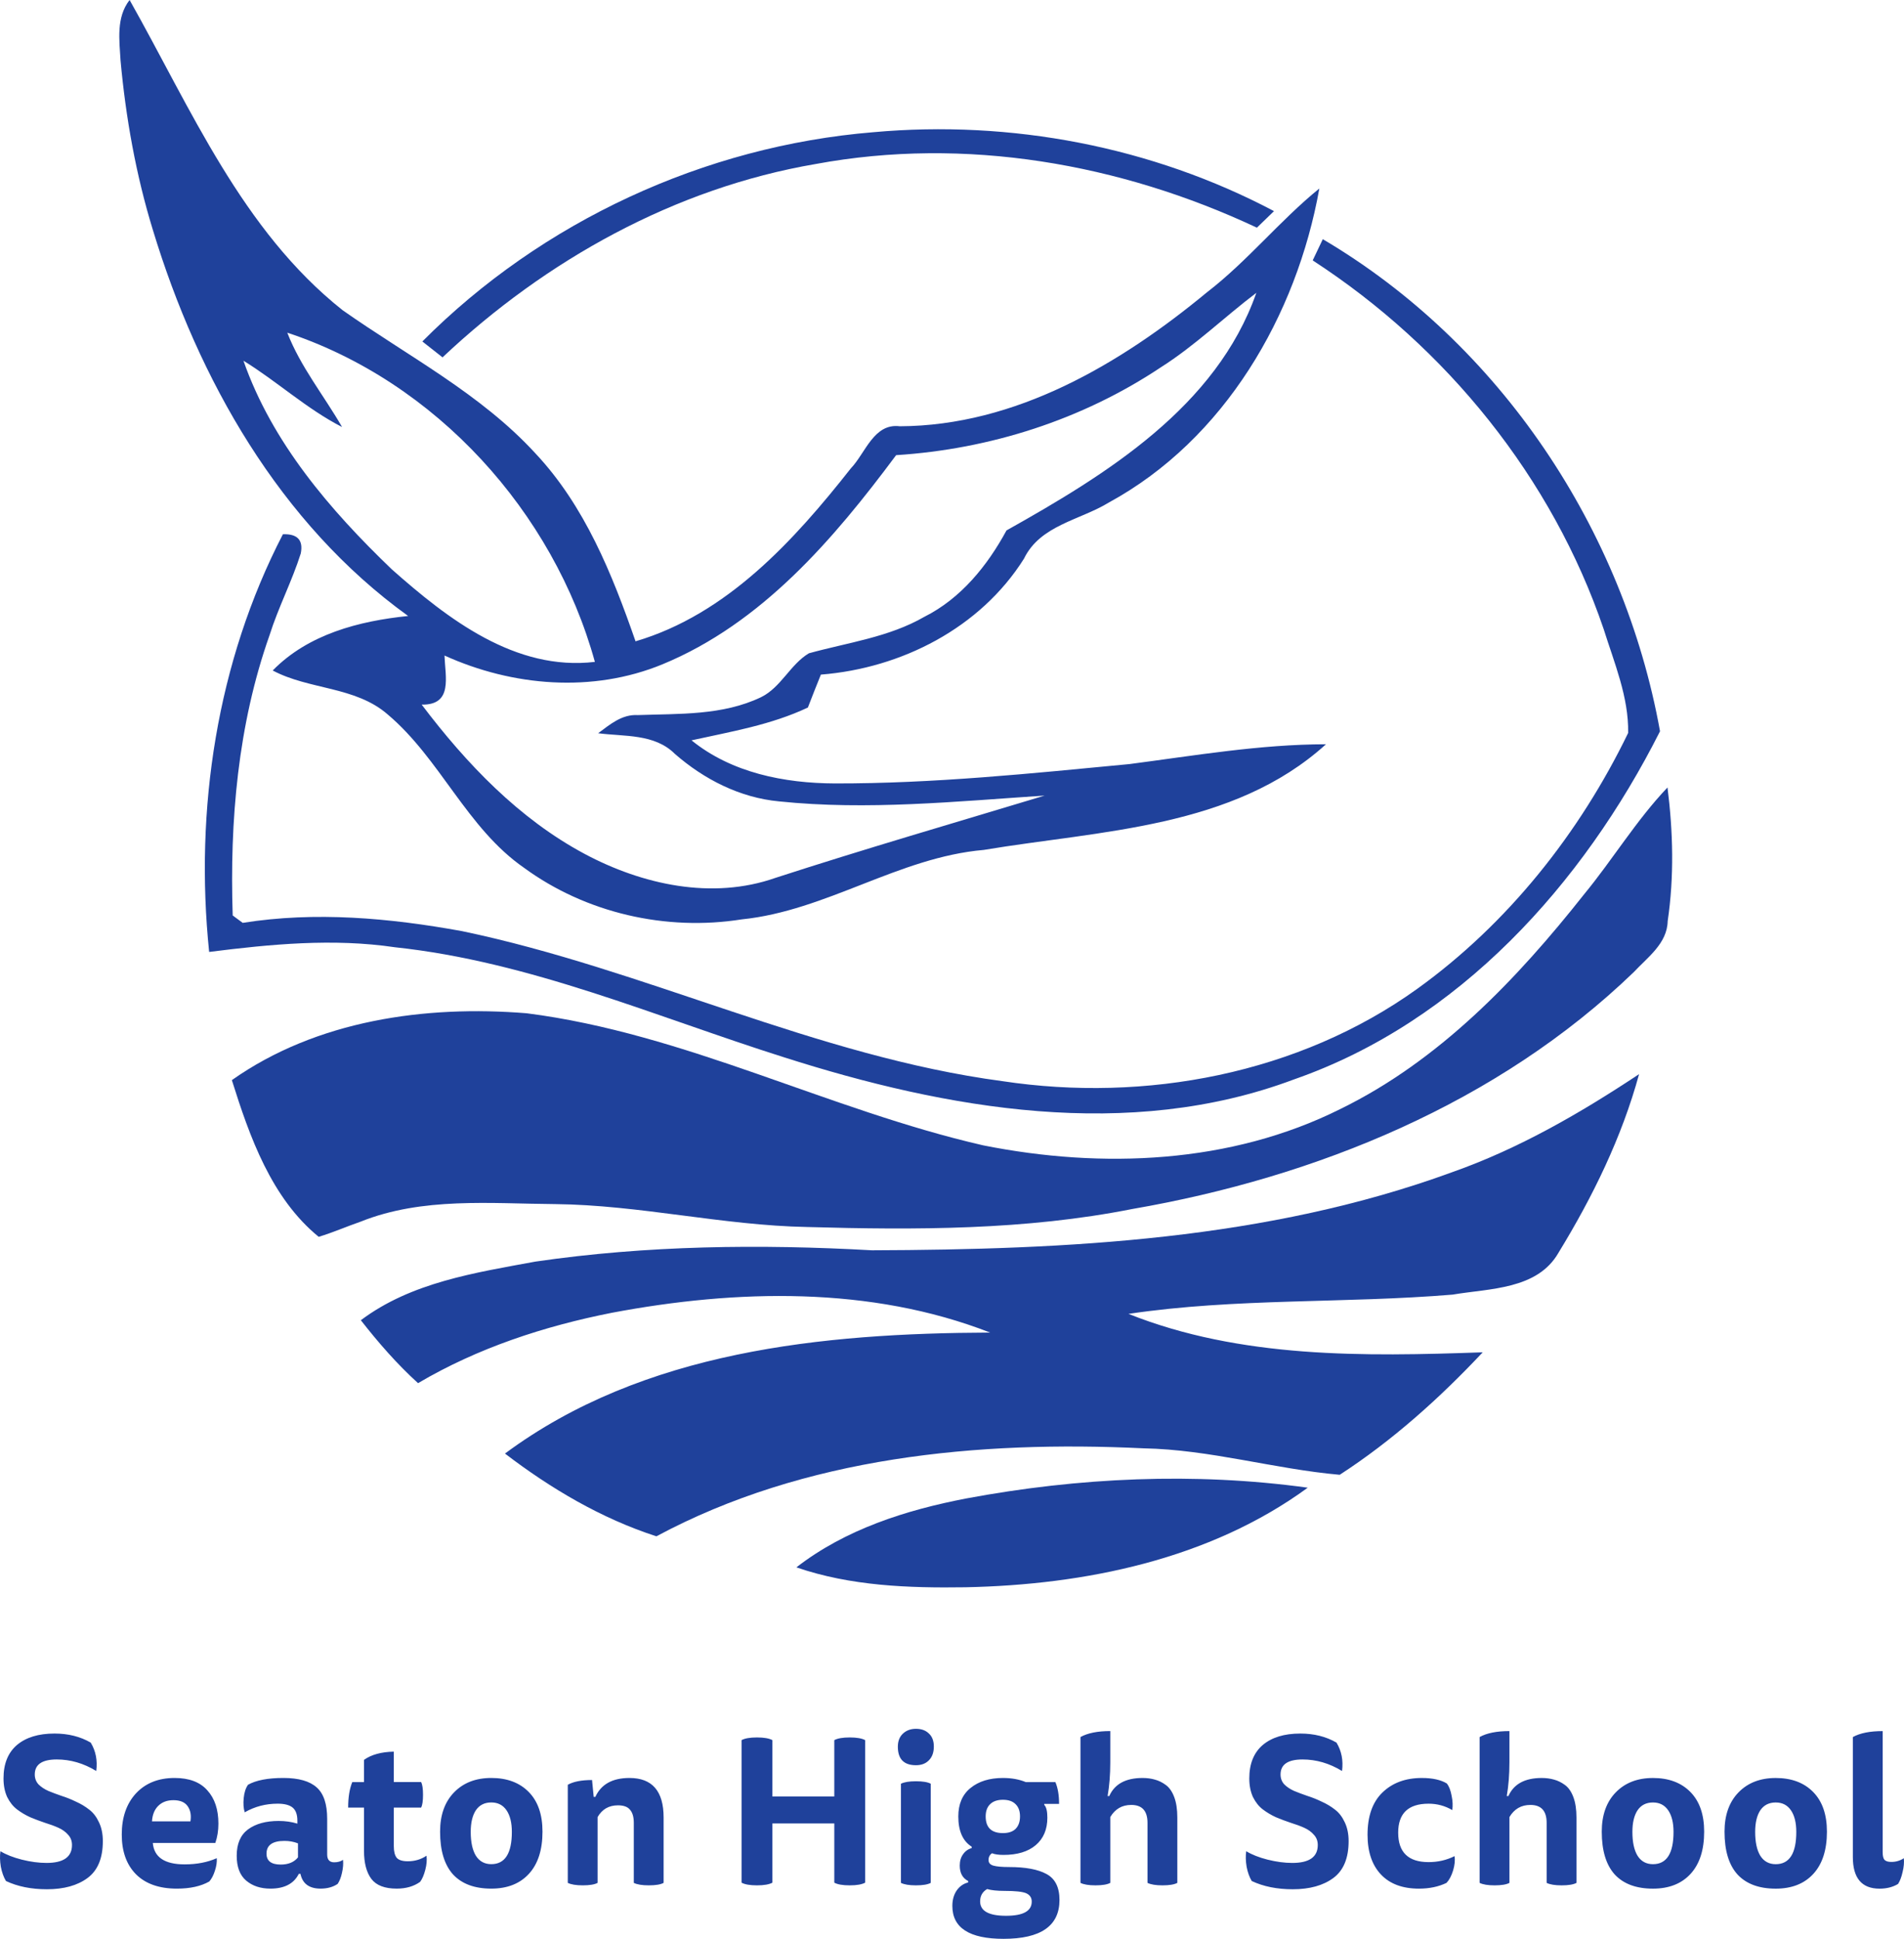
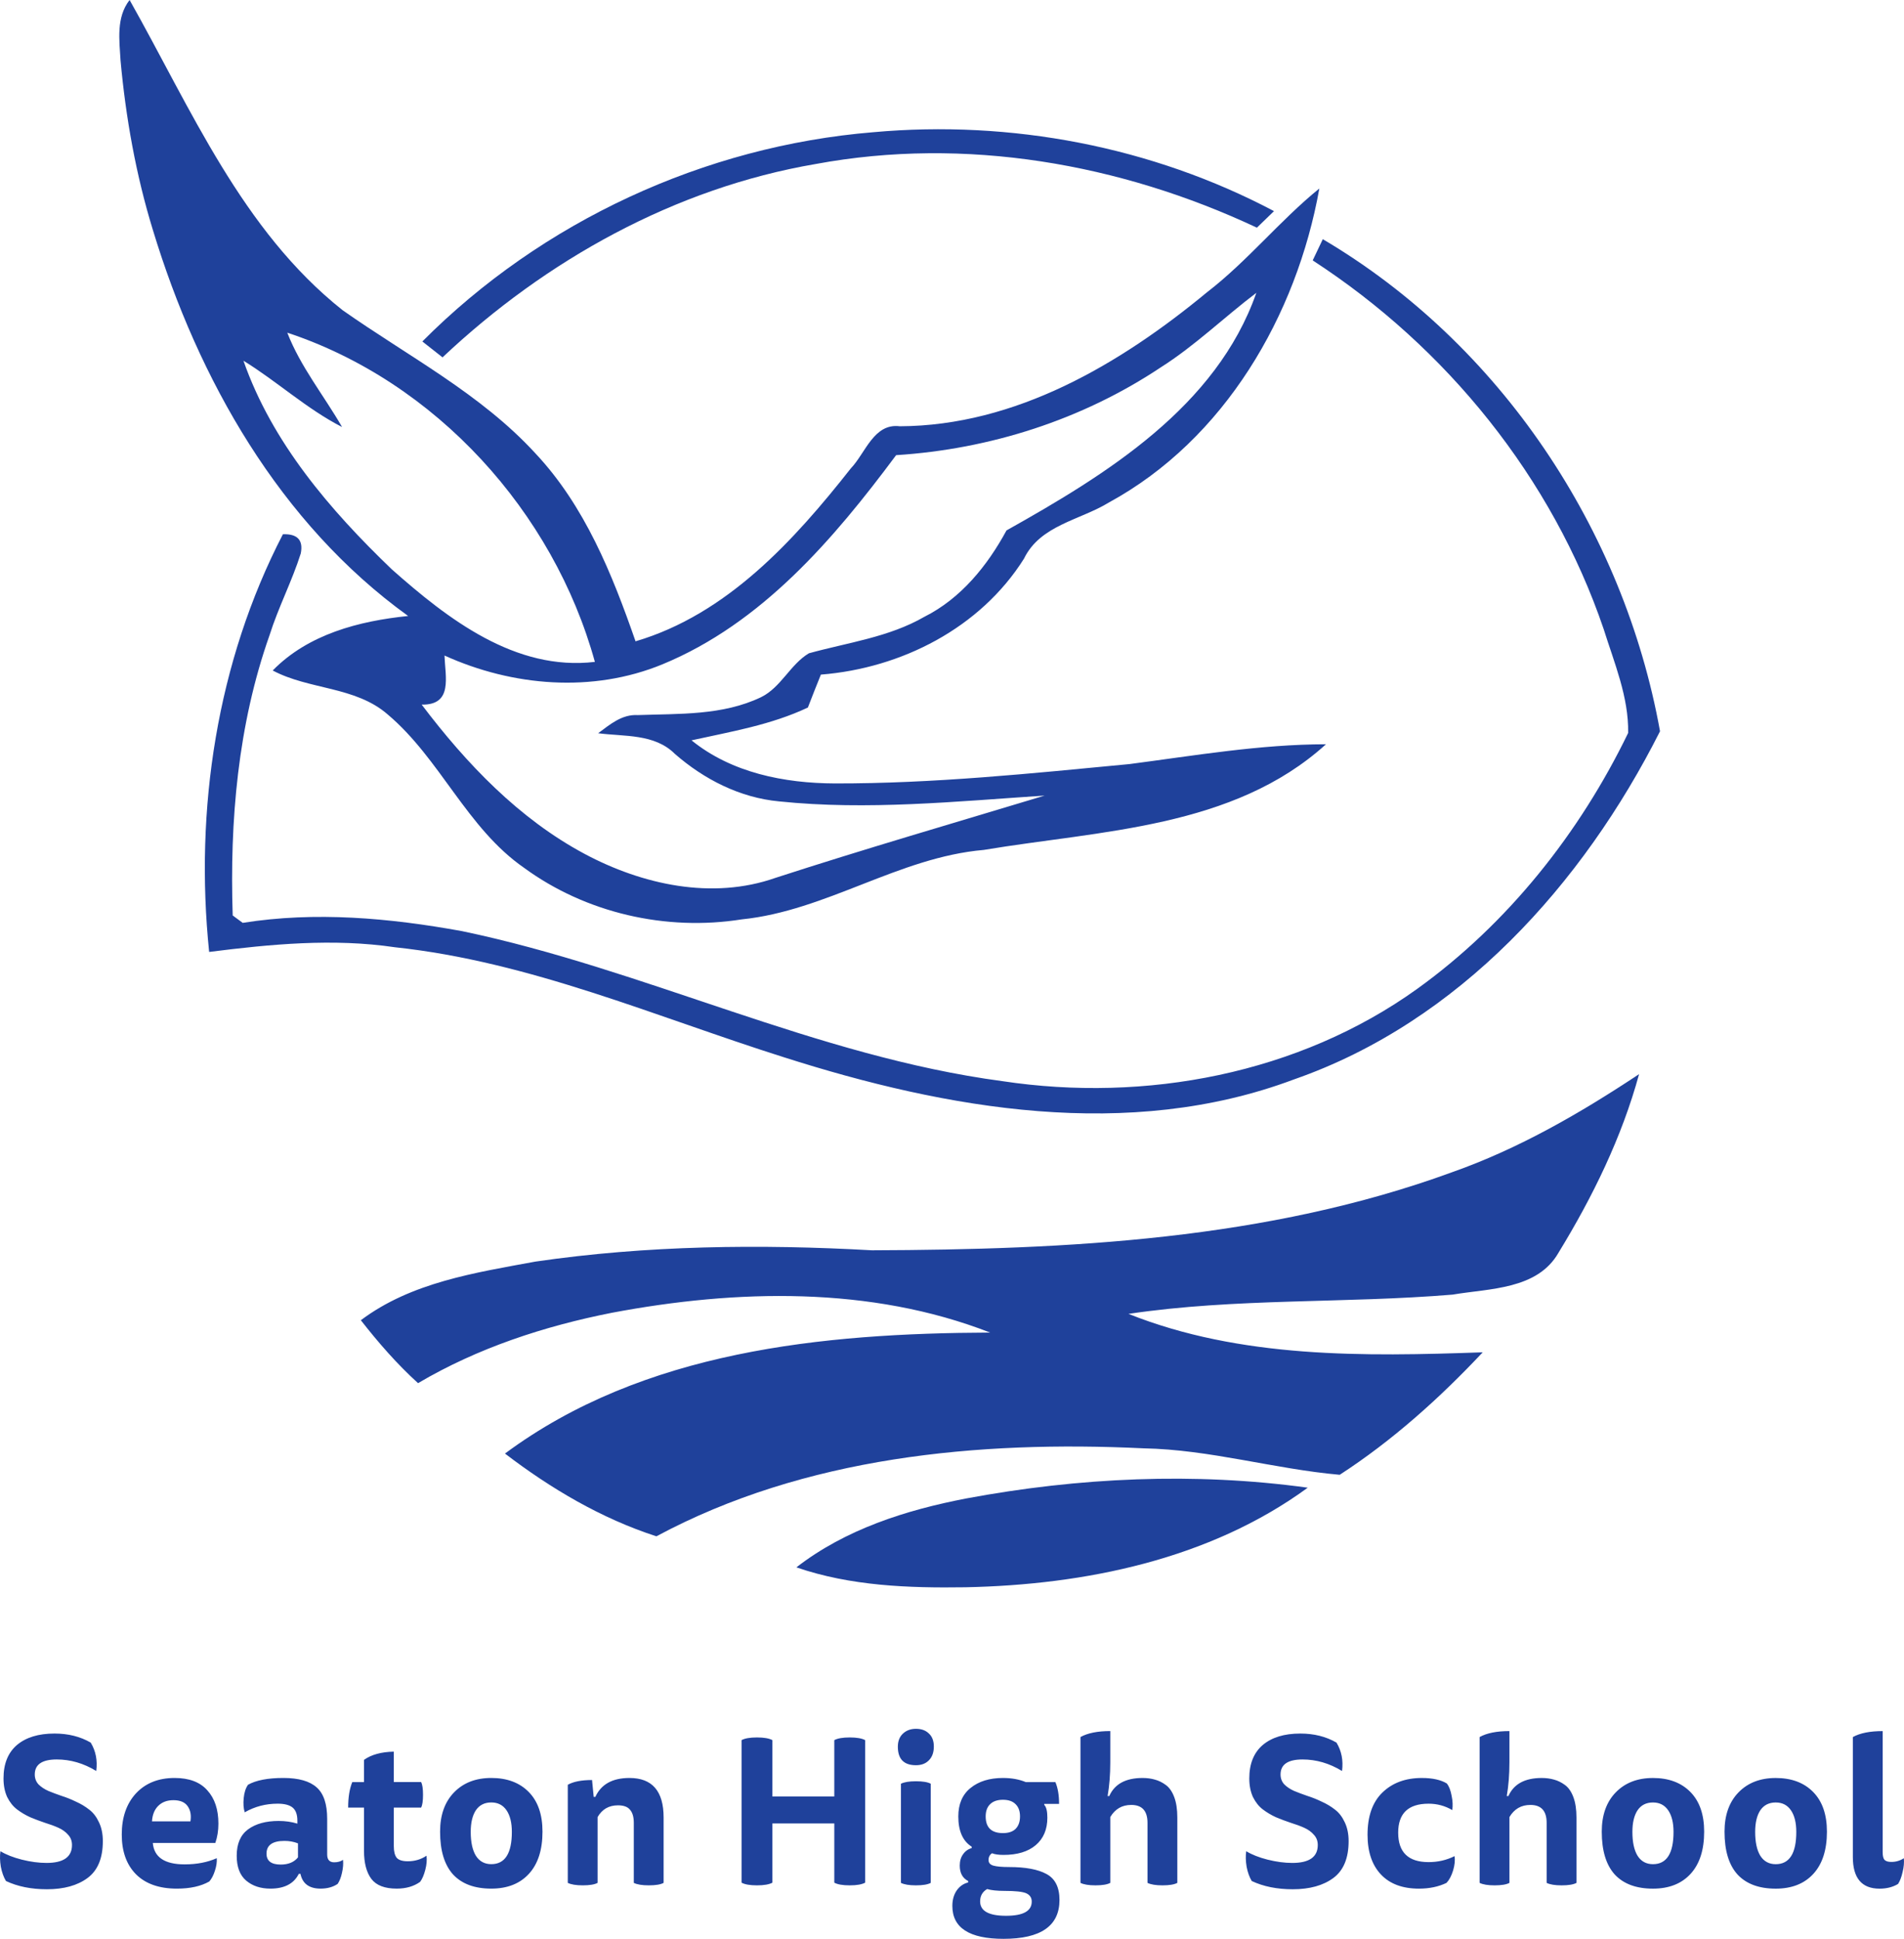
<svg xmlns="http://www.w3.org/2000/svg" viewBox="0 0 203.711 207.36">
  <g transform="translate(-15.663 -42.51)" />
  <g fill="#1f419b">
    <path d="M12.897 6.47c-.13-2.19-.48-4.62.97-6.47 6.57 11.64 12.02 24.63 22.78 33.17 6.99 4.92 14.77 8.93 20.62 15.3 5.3 5.63 8.23 12.93 10.73 20.12 9.77-2.88 16.93-10.75 23.03-18.49 1.58-1.65 2.46-4.86 5.24-4.51 12.4-.05 23.58-6.65 32.87-14.33 4.34-3.34 7.78-7.66 12.02-11.1-2.43 13.59-10.14 26.84-22.51 33.58-3.1 1.9-7.35 2.42-9.09 6.01-4.67 7.42-13.12 11.72-21.73 12.4-.47 1.17-.94 2.34-1.39 3.52-3.93 1.86-8.24 2.58-12.45 3.51 4.29 3.48 9.94 4.59 15.34 4.61 10.54.02 21.03-1.07 31.51-2.07 6.98-.91 13.96-2.11 21.03-2.12-9.93 9-24.11 9.21-36.61 11.3-9.11.79-16.84 6.51-25.91 7.43-8.08 1.28-16.65-.67-23.27-5.51-6.15-4.26-8.96-11.66-14.61-16.42-3.47-3.01-8.38-2.61-12.29-4.69 3.81-3.89 9.24-5.29 14.49-5.83-13.74-9.9-22.46-25.32-27.31-41.28-1.81-5.89-2.9-12-3.46-18.13m111.28 32.83c-8.39 5.59-18.26 8.74-28.3 9.38-6.69 8.99-14.38 17.99-25 22.37-7.48 3.08-16.04 2.36-23.32-.94.08 2.29.92 5.31-2.44 5.25 4.78 6.31 10.4 12.21 17.44 15.97 6.17 3.29 13.64 4.94 20.41 2.56 9.55-3.1 19.2-5.9 28.8-8.8-9.45.62-18.96 1.6-28.41.62-4.18-.39-8.02-2.35-11.15-5.08-2.18-2.18-5.41-1.84-8.21-2.21 1.26-.93 2.54-2.04 4.23-1.94 4.43-.16 9.07.06 13.19-1.91 2.15-1.05 3.13-3.51 5.13-4.7 4.16-1.15 8.55-1.71 12.35-3.9 3.91-1.96 6.74-5.46 8.79-9.24 10.71-6 22.46-13.23 26.73-25.41-3.45 2.61-6.57 5.66-10.24 7.98m-93.44-3.72c1.42 3.66 3.92 6.72 5.86 10.09-3.79-1.94-6.94-4.87-10.55-7.09 3.06 8.75 9.27 15.98 15.87 22.31 5.99 5.31 13.22 10.91 21.73 9.9-4.43-16.06-17.02-29.95-32.91-35.21" />
    <path d="M45.187 36.52c12.78-12.84 30.18-20.9 48.25-22.38 14.7-1.33 29.8 1.53 42.87 8.44-.46.44-1.38 1.33-1.83 1.77-14.61-6.86-31.22-9.77-47.2-6.81-15.06 2.57-28.88 10.27-39.93 20.68-.54-.43-1.62-1.27-2.16-1.7m96.34-10.94c18.98 11.19 32.19 31.04 36.08 52.63-8.25 16.35-21.5 31.08-39.15 37.23-17.69 6.64-37.13 3.21-54.6-2.37-13.73-4.34-27.15-10.22-41.6-11.76-6.61-.98-13.3-.33-19.88.5-1.57-15.23.82-31.01 7.89-44.67 1.56-.06 2.2.63 1.91 2.06-.94 2.97-2.4 5.76-3.34 8.74-3.39 9.6-4.27 19.85-3.94 29.97.26.2.8.59 1.07.79 7.78-1.24 15.73-.52 23.44.88 19.62 4.09 37.87 13.39 57.84 16.05 15.29 2.31 31.7-.77 44.38-9.87 9.7-6.98 17.38-16.66 22.57-27.37.07-3.83-1.49-7.51-2.62-11.11-5.51-16.2-16.82-30.14-31.13-39.43.36-.76.72-1.52 1.08-2.27" />
-     <path d="M169.497 95.63c3.07-3.73 5.57-7.9 8.91-11.41.6 4.74.72 9.56.02 14.29-.05 2.4-2.15 3.87-3.63 5.46-14.52 14-33.96 21.93-53.63 25.33-11.45 2.27-23.19 2.26-34.81 1.93-9.04-.17-17.9-2.35-26.94-2.45-6.95-.05-14.23-.77-20.84 1.88-1.5.52-2.96 1.16-4.48 1.62-5.06-4.13-7.39-10.7-9.29-16.76 9.08-6.4 20.68-8.03 31.54-7.15 16.96 2.16 32.3 10.34 48.86 14.13 12.7 2.53 26.46 1.98 38.2-3.89 10.58-5.17 18.88-13.86 26.09-22.98" />
    <path d="M155.357 125.37c7.14-2.51 13.72-6.32 20.01-10.49-1.85 6.76-4.96 13.12-8.61 19.08-2.26 3.98-7.4 3.83-11.34 4.5-11.54.96-23.2.35-34.68 2.06 12 4.78 25.21 4.56 37.9 4.11-4.59 4.89-9.67 9.45-15.3 13.1-7.02-.62-13.89-2.7-20.98-2.83-17.71-.85-36.27.9-52.13 9.41-5.9-1.91-11.29-5.1-16.2-8.85 14.83-11 34.01-12.87 51.91-12.94-12.8-4.99-27.14-4.63-40.46-2.12-7.24 1.43-14.37 3.76-20.75 7.53-2.25-2.04-4.25-4.34-6.12-6.73 5.38-4.05 12.23-5.08 18.67-6.27 11.91-1.74 24.01-1.88 36.01-1.21 20.88-.07 42.27-1.11 62.07-8.35" />
    <path d="M103.387 160.26c12.01-2.24 24.41-2.82 36.53-1.15-10.5 7.67-23.83 10.39-36.62 10.65-6.08.09-12.28-.13-18.09-2.13 5.26-4.08 11.73-6.13 18.18-7.37" />
  </g>
  <g style="font-style:normal;font-variant:normal;font-weight:700;font-stretch:normal;font-size:22px;line-height:1.25;font-family:&quot;Tisa Sans Pro&quot;;-inkscape-font-specification:&quot;Tisa Sans Pro, Bold&quot;;font-variant-ligatures:normal;font-variant-caps:normal;font-variant-numeric:normal;font-variant-east-asian:normal;letter-spacing:.375px;word-spacing:0;fill:#1f419b;fill-opacity:1;stroke-width:.75">
    <path d="M.046 197.988q.902.55 2.288.902 1.408.352 2.64.352 2.728 0 2.728-1.914 0-.66-.418-1.1-.396-.462-1.034-.748t-1.43-.528q-.792-.264-1.584-.594-.77-.352-1.408-.836t-1.056-1.32q-.396-.858-.396-2.002 0-2.332 1.43-3.564 1.452-1.232 4.026-1.232 2.2 0 3.872.968.814 1.342.594 3.036-2.024-1.232-4.224-1.232-2.354 0-2.354 1.606 0 .616.396 1.056.418.418 1.056.704.638.264 1.408.528.77.242 1.54.616.792.352 1.43.858.638.484 1.034 1.342.418.858.418 2.024 0 2.728-1.628 3.938t-4.356 1.21q-2.508 0-4.378-.88-.374-.616-.55-1.518-.154-.924-.044-1.672m22.991-.88h-6.688q.198 2.288 3.41 2.288 1.936 0 3.432-.66.044.616-.198 1.342-.22.704-.594 1.144-1.342.77-3.476.77-2.838 0-4.378-1.54-1.518-1.54-1.518-4.246 0-2.75 1.518-4.4 1.54-1.65 4.136-1.65 2.332 0 3.498 1.32 1.188 1.298 1.188 3.564 0 1.122-.33 2.068m-6.776-2.31h4.114q.154-.968-.286-1.606-.44-.66-1.54-.66-1.012 0-1.628.616-.594.594-.66 1.65m15.885 5.61h-.176q-.792 1.584-3.036 1.584-1.584 0-2.596-.858t-1.012-2.662q0-1.914 1.21-2.816 1.232-.902 3.278-.902 1.078 0 2.002.286v-.308q0-.99-.506-1.408t-1.606-.418q-1.914 0-3.52.924-.198-.638-.11-1.518.088-.902.462-1.43 1.298-.726 3.784-.726 2.442 0 3.564 1.012 1.122.99 1.122 3.366v3.806q0 .836.748.836.572 0 .946-.264.066.638-.11 1.386-.154.726-.462 1.188-.748.506-1.826.506-1.826 0-2.156-1.584m-.264-1.76v-1.496q-.66-.264-1.452-.264-1.914 0-1.914 1.364 0 1.166 1.518 1.166 1.232 0 1.848-.77m10.253-8.052h2.926q.198.396.198 1.364t-.198 1.364h-2.926v4.136q0 .836.308 1.232.33.374 1.188.374 1.122 0 2.002-.594.088.682-.132 1.518t-.55 1.276q-1.012.726-2.508.726-1.914 0-2.706-1.034-.792-1.056-.792-3.014v-4.62H37.25q0-1.65.44-2.728h1.254v-2.376q1.166-.836 3.19-.88zm10.429-.44q2.53 0 4.004 1.496t1.474 4.246q0 2.926-1.452 4.51t-4.026 1.584q-2.684 0-4.092-1.518-1.386-1.54-1.386-4.576 0-2.662 1.496-4.202t3.982-1.54m-2.2 5.764q0 1.65.55 2.552.572.902 1.65.902 2.2 0 2.2-3.454 0-1.474-.572-2.31t-1.628-.836q-1.078 0-1.65.836-.55.836-.55 2.31m13.575-1.584v7.04q-.484.264-1.584.264-1.078 0-1.606-.264v-10.494q.902-.506 2.596-.506l.176 1.804h.176q.924-2.024 3.652-2.024 3.652 0 3.652 4.224v6.996q-.484.264-1.584.264-1.078 0-1.606-.264v-6.424q0-.924-.396-1.386-.374-.484-1.298-.484-1.452 0-2.178 1.254m25.324 7.018v-6.336H82.64v6.336q-.528.286-1.65.286t-1.65-.286v-15.246q.528-.286 1.65-.286t1.65.286v6.028h6.622v-6.028q.528-.286 1.65-.286t1.65.286v15.246q-.528.286-1.65.286t-1.65-.286m7.13.022v-10.604q.528-.264 1.606-.264 1.1 0 1.584.264v10.604q-.484.264-1.584.264-1.078 0-1.606-.264m1.606-16.478q.88 0 1.386.506.528.484.528 1.386 0 .946-.528 1.474-.506.528-1.386.528-1.936 0-1.936-1.98 0-.88.528-1.386.55-.528 1.408-.528m5.962 12.76v-.154q-1.43-.902-1.43-3.234 0-1.98 1.299-3.036 1.32-1.078 3.476-1.078 1.386 0 2.442.44h3.168q.396.924.396 2.332h-1.584v.11q.33.33.33 1.364 0 1.892-1.254 2.948-1.232 1.034-3.432 1.034-.792 0-1.232-.176-.374.242-.374.726 0 .44.506.594.528.154 1.694.154 2.64 0 4.004.748 1.386.748 1.386 2.772 0 4.158-5.984 4.158-5.478 0-5.478-3.52 0-.968.462-1.65.484-.682 1.232-.858v-.154q-.902-.462-.902-1.65 0-.726.352-1.21.352-.506.924-.66m3.543 4.576q-1.232 0-1.892-.198-.748.44-.748 1.32 0 1.54 2.772 1.54 2.75 0 2.75-1.518 0-.638-.616-.902-.594-.242-2.266-.242m-2.046-7.964q0 1.782 1.848 1.782.902 0 1.364-.462.462-.484.462-1.32 0-.858-.484-1.32-.462-.462-1.342-.462-.902 0-1.386.484-.462.462-.462 1.298m13.332.066v7.04q-.484.264-1.584.264-1.078 0-1.606-.264v-15.598q1.144-.638 3.19-.638v3.344q0 1.958-.286 3.608h.176q.858-1.936 3.564-1.936.726 0 1.32.176.594.154 1.166.572t.902 1.298.33 2.178v6.996q-.484.264-1.584.264-1.078 0-1.606-.264v-6.424q0-1.914-1.738-1.914-1.474 0-2.244 1.298m14.543 3.652q.902.55 2.288.902 1.408.352 2.64.352 2.728 0 2.728-1.914 0-.66-.418-1.1-.396-.462-1.034-.748t-1.43-.528q-.792-.264-1.584-.594-.77-.352-1.408-.836t-1.056-1.32q-.396-.858-.396-2.002 0-2.332 1.43-3.564 1.452-1.232 4.026-1.232 2.2 0 3.872.968.814 1.342.594 3.036-2.024-1.232-4.224-1.232-2.354 0-2.354 1.606 0 .616.396 1.056.418.418 1.056.704.638.264 1.408.528.77.242 1.54.616.792.352 1.43.858.638.484 1.034 1.342.418.858.418 2.024 0 2.728-1.628 3.938t-4.356 1.21q-2.508 0-4.378-.88-.374-.616-.55-1.518-.154-.924-.044-1.672m16.259-1.98q0 3.146 3.256 3.146 1.496 0 2.772-.638.11.66-.154 1.54-.264.858-.704 1.32-1.276.616-2.948.616-2.64 0-4.07-1.518t-1.43-4.246q0-2.97 1.584-4.51 1.606-1.562 4.224-1.562 1.716 0 2.684.594.352.462.506 1.32.176.836.066 1.518-1.166-.682-2.53-.682-3.256 0-3.256 3.102m11.903-1.672v7.04q-.484.264-1.584.264-1.078 0-1.606-.264v-15.598q1.144-.638 3.19-.638v3.344q0 1.958-.286 3.608h.176q.858-1.936 3.564-1.936.726 0 1.32.176.594.154 1.166.572t.902 1.298.33 2.178v6.996q-.484.264-1.584.264-1.078 0-1.606-.264v-6.424q0-1.914-1.738-1.914-1.474 0-2.244 1.298m15.357-4.18q2.53 0 4.004 1.496t1.474 4.246q0 2.926-1.452 4.51t-4.026 1.584q-2.684 0-4.092-1.518-1.386-1.54-1.386-4.576 0-2.662 1.496-4.202t3.982-1.54m-2.2 5.764q0 1.65.55 2.552.572.902 1.65.902 2.2 0 2.2-3.454 0-1.474-.572-2.31t-1.628-.836q-1.078 0-1.65.836-.55.836-.55 2.31m15.335-5.764q2.53 0 4.004 1.496t1.474 4.246q0 2.926-1.452 4.51t-4.026 1.584q-2.684 0-4.092-1.518-1.386-1.54-1.386-4.576 0-2.662 1.496-4.202t3.982-1.54m-2.2 5.764q0 1.65.55 2.552.572.902 1.65.902 2.2 0 2.2-3.454 0-1.474-.572-2.31t-1.628-.836q-1.078 0-1.65.836-.55.836-.55 2.31m15.291 5.566q-.836.506-1.98.506-2.86 0-2.86-3.388v-12.826q1.144-.638 3.19-.638v12.936q0 .616.198.836.22.22.726.22.748 0 1.342-.396.066.682-.132 1.474-.176.792-.484 1.276" />
  </g>
</svg>